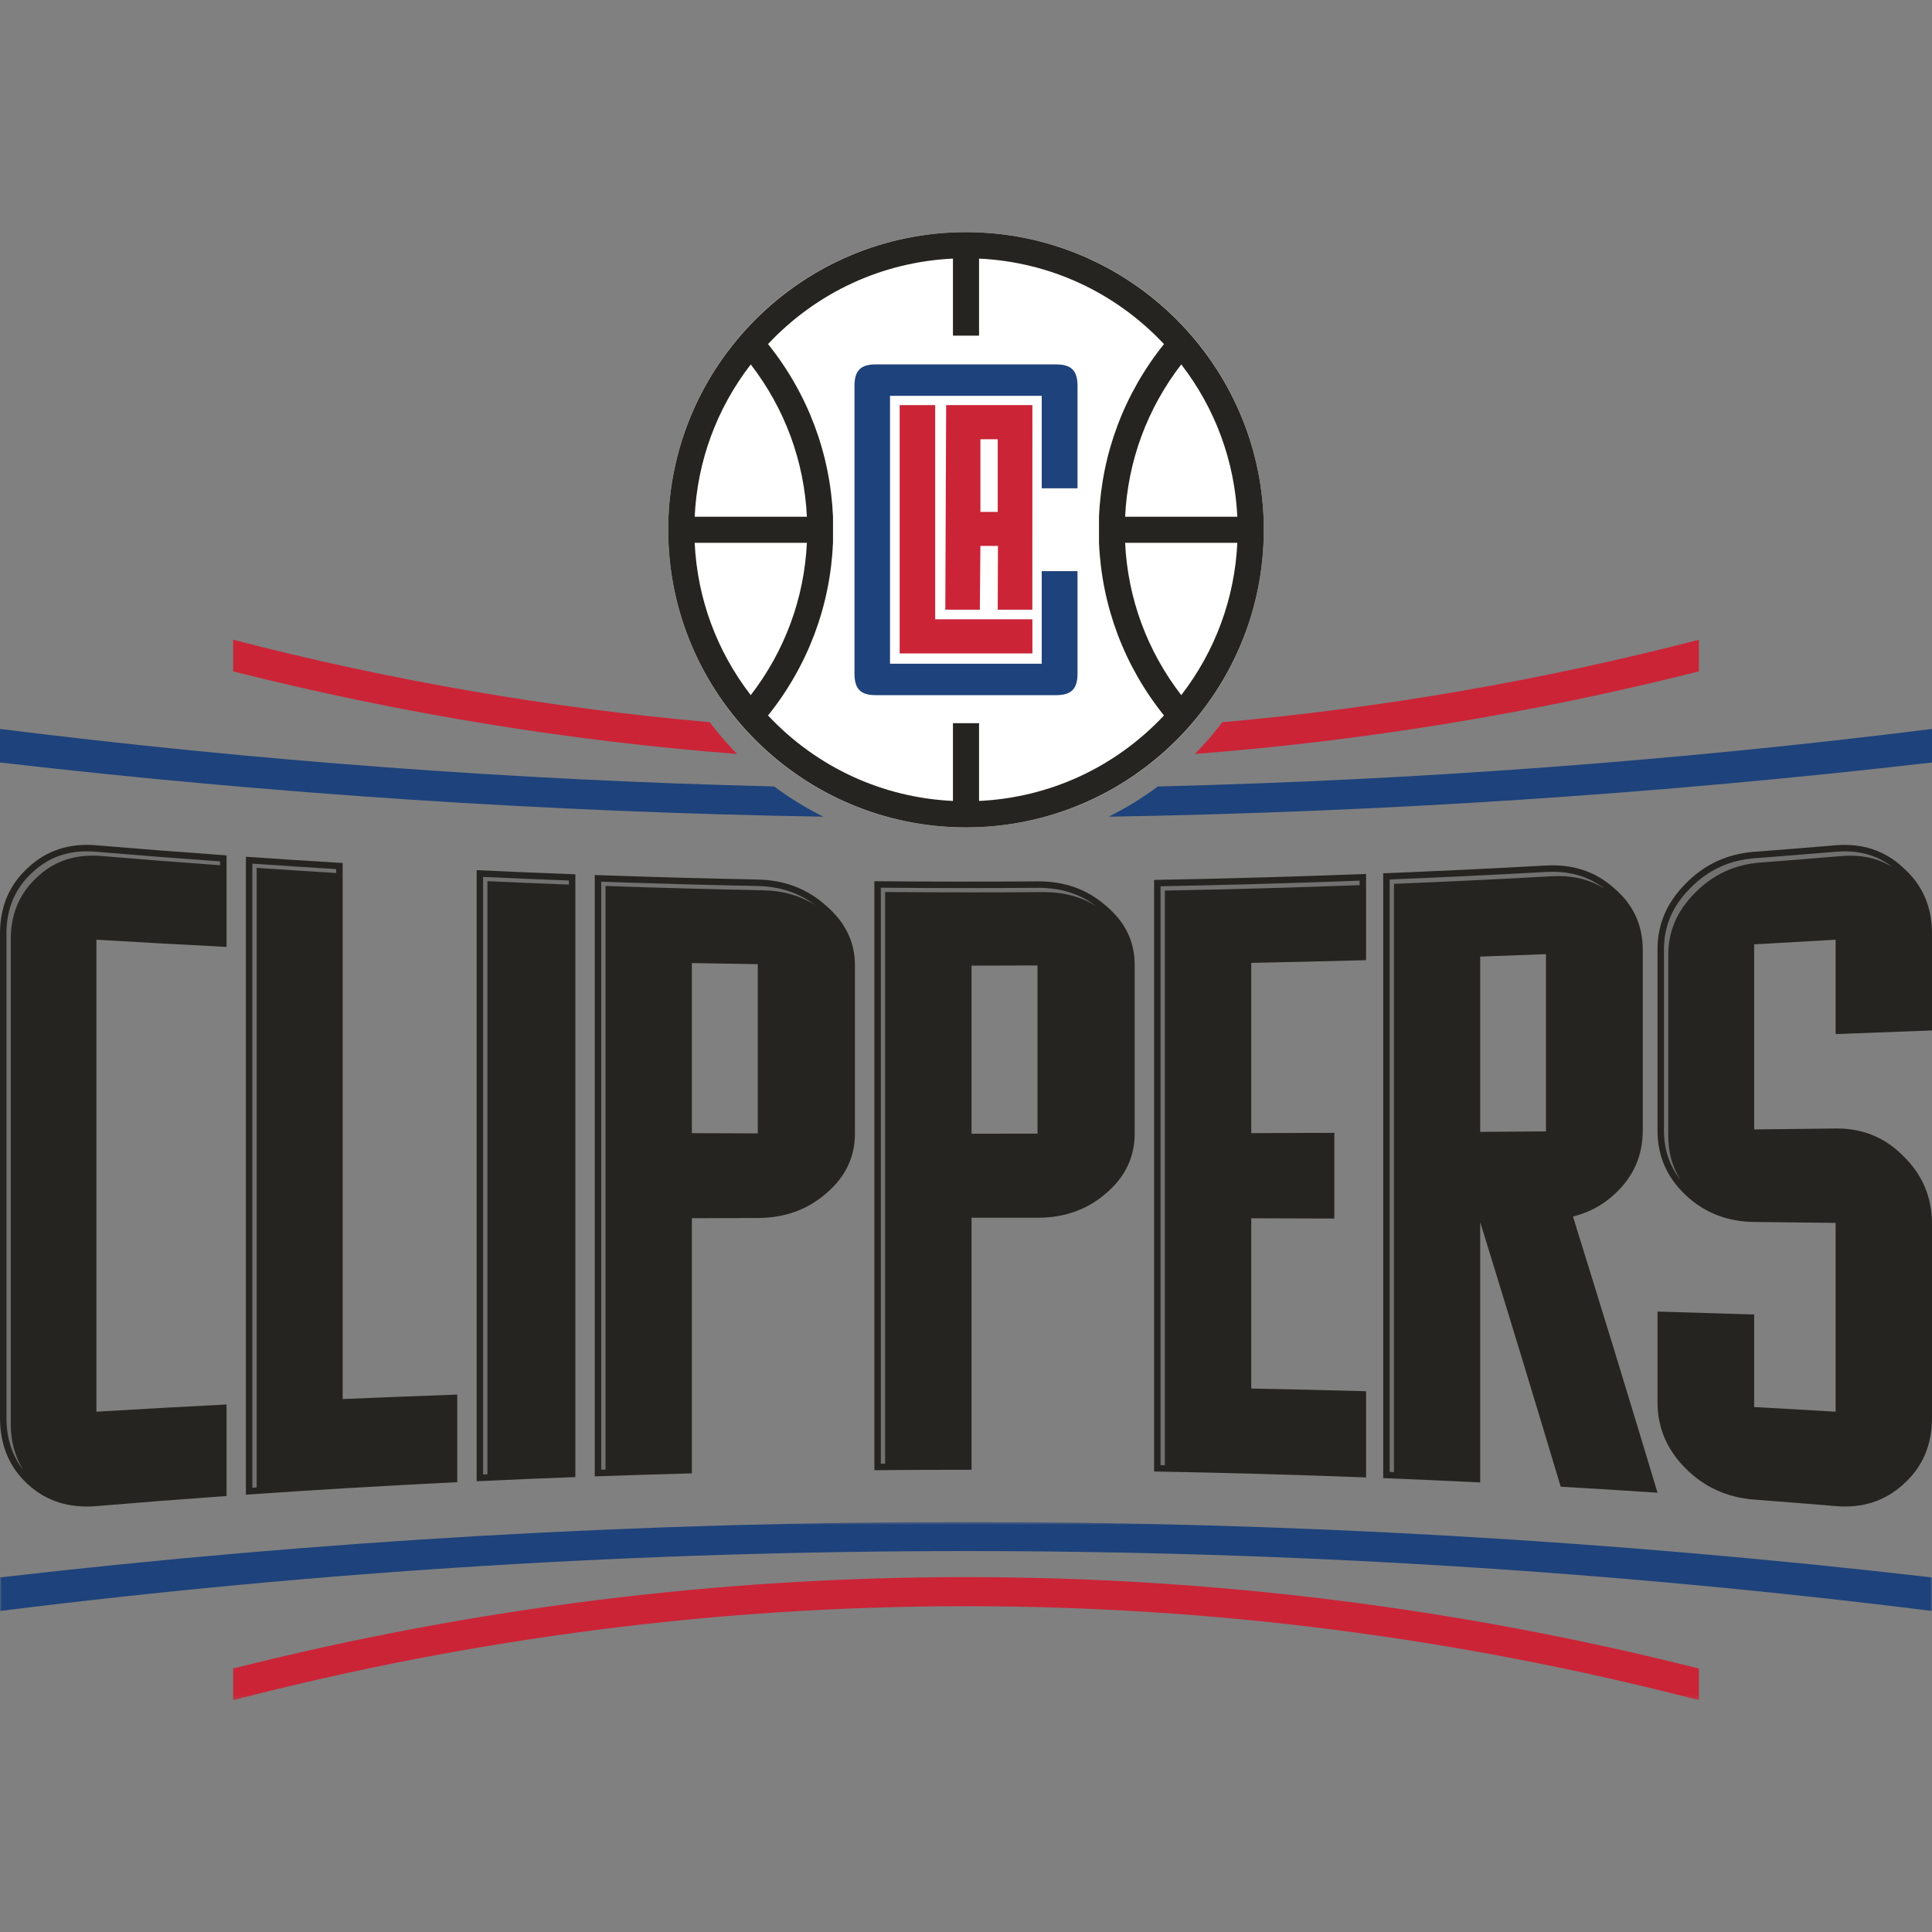
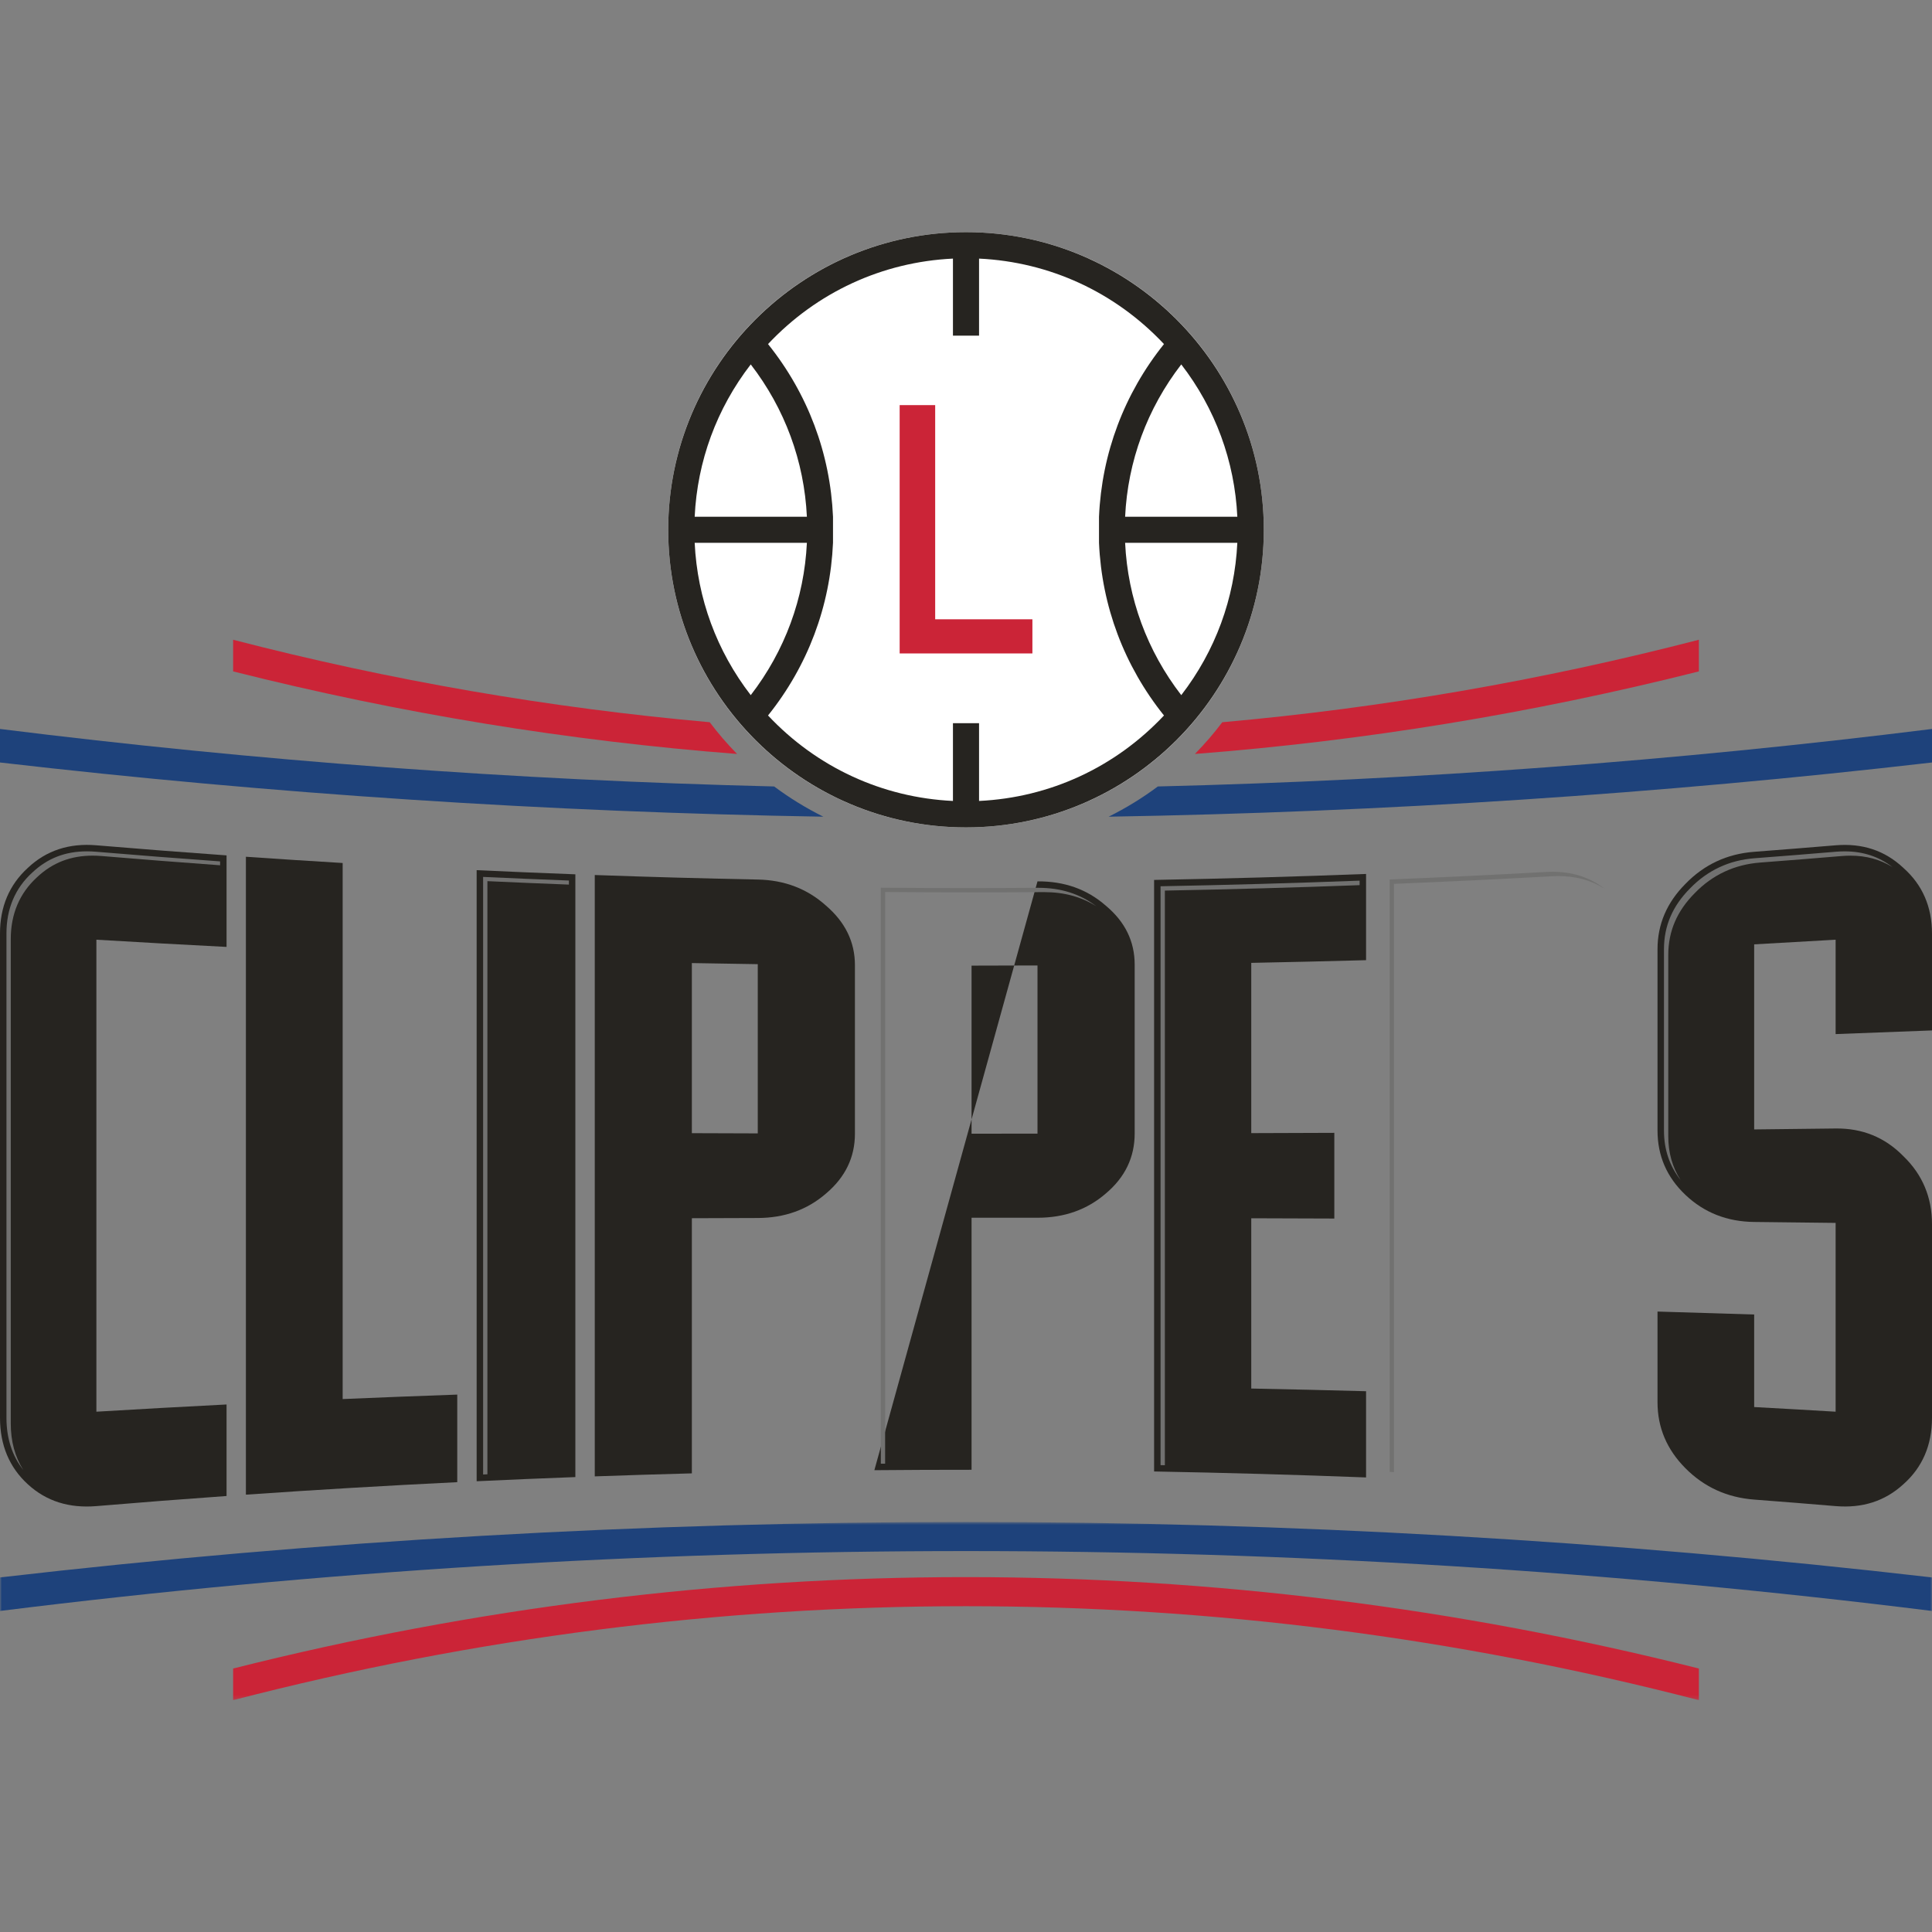
<svg xmlns="http://www.w3.org/2000/svg" xmlns:xlink="http://www.w3.org/1999/xlink" width="500px" height="500px" viewBox="0 0 500 500" version="1.1">
  <rect x="0" y="0" width="500" height="500" fill="#808080" stroke="none" />
  <title>LAC</title>
  <desc>Created with Sketch.</desc>
  <defs>
    <polygon id="path-1" points="0.001 46.797 500 46.797 500 23.765 500 0.733 0.001 0.733" />
  </defs>
  <g id="NBA" stroke="none" stroke-width="1" fill="none" fill-rule="evenodd">
    <g id="LAC">
      <g id="LAClippers_Global_pms" transform="translate(0, 60)">
        <path d="M7.21,164.6 C2.4,168.987 -0.008,174.693 0.001,181.612 L0.001,306.925 C0.004,313.984 2.403,319.747 7.21,324.137 C12.004,328.539 17.931,330.367 24.946,329.778 C36.163,328.837 47.391,327.964 58.632,327.166 L58.632,303.479 C47.391,304.051 36.163,304.673 24.946,305.346 L24.946,183.193 C36.163,183.866 47.391,184.489 58.632,185.061 L58.632,161.374 C47.391,160.576 36.163,159.703 24.946,158.762 C17.935,158.169 12.014,160.073 7.21,164.6" id="Fill-1" fill="#262420" />
        <path d="M88.679,163.343 C80.329,162.843 71.983,162.303 63.639,161.726 L63.639,326.815 C81.849,325.552 100.083,324.474 118.336,323.583 L118.336,300.921 C108.445,301.27 98.558,301.651 88.679,302.074 L88.679,163.343" id="Fill-3" fill="#262420" />
        <path d="M123.357,323.344 C131.867,322.945 140.385,322.584 148.904,322.266 L148.904,166.273 C140.385,165.954 131.867,165.594 123.357,165.195 L123.357,323.344" id="Fill-4" fill="#262420" />
        <path d="M196.108,233.321 C190.422,233.303 184.736,233.285 179.053,233.264 L179.053,189.242 C184.739,189.348 190.418,189.441 196.108,189.525 L196.108,233.321 L196.108,233.321 Z M196.108,167.625 C182.042,167.345 167.977,166.954 153.926,166.455 L153.926,322.084 C162.299,321.786 170.676,321.527 179.053,321.306 L179.053,255.274 C184.739,255.253 190.418,255.235 196.108,255.217 C203.051,255.199 208.942,253.076 213.787,248.871 C218.755,244.665 221.264,239.504 221.255,233.375 L221.255,189.795 C221.255,183.786 218.755,178.662 213.787,174.395 C208.945,170.022 203.044,167.761 196.108,167.625 L196.108,167.625 Z" id="Fill-5" fill="#262420" />
-         <path d="M383.076,187.567 C388.75,187.369 394.424,187.153 400.091,186.931 C400.089,202.218 400.089,217.512 400.091,232.803 C394.424,232.847 388.75,232.889 383.076,232.928 L383.076,187.567 L383.076,187.567 Z M417.709,249.168 C422.665,244.71 425.141,239.17 425.144,232.585 L425.144,185.849 C425.148,179.396 422.67,174.031 417.709,169.852 C412.881,165.526 407.016,163.61 400.091,163.992 C386.062,164.774 372.026,165.445 357.976,166.004 L357.976,322.534 C366.346,322.867 374.714,323.242 383.076,323.653 L383.076,256.287 C390.025,278.797 396.969,301.596 403.911,324.761 C412.267,325.237 420.617,325.756 428.964,326.311 C421.673,302.049 414.38,278.273 407.082,254.839 C411.037,253.848 414.61,252.031 417.709,249.168 L417.709,249.168 Z" id="Fill-6" fill="#262420" />
-         <path d="M268.504,233.389 C262.816,233.391 257.13,233.397 251.438,233.397 L251.438,189.905 C257.127,189.902 262.816,189.89 268.504,189.86 L268.504,233.389 L268.504,233.389 Z M268.504,168.097 C254.43,168.193 240.359,168.178 226.285,168.055 L226.285,320.484 C234.67,320.409 243.052,320.374 251.438,320.379 L251.438,255.142 C257.127,255.142 262.816,255.145 268.504,255.151 C275.444,255.154 281.339,253.07 286.188,248.87 C291.17,244.673 293.653,239.494 293.653,233.347 L293.653,189.655 C293.653,183.623 291.161,178.537 286.188,174.397 C281.336,170.132 275.448,168.047 268.504,168.097 L268.504,168.097 Z" id="Fill-7" fill="#262420" />
+         <path d="M268.504,233.389 C262.816,233.391 257.13,233.397 251.438,233.397 L251.438,189.905 C257.127,189.902 262.816,189.89 268.504,189.86 L268.504,233.389 L268.504,233.389 Z M268.504,168.097 L226.285,320.484 C234.67,320.409 243.052,320.374 251.438,320.379 L251.438,255.142 C257.127,255.142 262.816,255.145 268.504,255.151 C275.444,255.154 281.339,253.07 286.188,248.87 C291.17,244.673 293.653,239.494 293.653,233.347 L293.653,189.655 C293.653,183.623 291.161,178.537 286.188,174.397 C281.336,170.132 275.448,168.047 268.504,168.097 L268.504,168.097 Z" id="Fill-7" fill="#262420" />
        <path d="M298.681,320.816 C316.977,321.147 335.266,321.659 353.536,322.361 L353.536,300.048 C343.636,299.774 333.731,299.545 323.823,299.352 L323.823,255.287 C329.505,255.311 339.646,255.335 345.323,255.358 C345.326,247.966 345.326,240.571 345.323,233.179 C339.646,233.205 329.505,233.23 323.823,233.253 L323.823,189.189 C333.734,188.995 343.636,188.763 353.536,188.492 L353.536,166.178 C335.266,166.878 316.975,167.393 298.681,167.724 L298.681,320.816" id="Fill-8" fill="#262420" />
        <path d="M499.999,206.675 L499.999,181.612 C499.996,174.688 497.531,168.987 492.596,164.615 C487.793,160.085 481.944,158.188 475.057,158.763 C468.033,159.349 461.009,159.912 453.979,160.446 C446.941,160.979 441.016,163.766 436.198,168.74 C431.373,173.586 428.965,179.209 428.963,185.669 L428.963,232.551 C428.963,239.148 431.376,244.676 436.198,249.244 C441.016,253.811 446.95,256.169 453.979,256.243 C461.009,256.318 468.036,256.401 475.057,256.484 L475.057,305.347 C468.033,304.924 461.009,304.525 453.979,304.144 L453.979,280.195 C445.648,279.925 437.306,279.668 428.963,279.429 L428.963,302.87 C428.963,309.466 431.376,315.137 436.198,319.986 C441.016,324.84 446.95,327.56 453.979,328.093 C461.009,328.626 468.036,329.186 475.057,329.778 C481.952,330.356 487.799,328.519 492.596,324.119 C497.529,319.741 499.999,313.984 499.999,306.925 L499.999,256.8 C499.996,249.876 497.531,243.978 492.596,239.22 C487.793,234.317 481.944,231.97 475.057,232.053 C468.033,232.14 461.009,232.217 453.979,232.295 L453.979,184.397 C461.009,184.013 468.036,183.614 475.057,183.194 L475.057,207.622 C483.379,207.321 491.691,207.005 499.999,206.675" id="Fill-9" fill="#262420" />
        <path d="M26.324,161.54 C36.199,162.371 46.507,163.175 56.96,163.932 L56.96,162.928 C46.278,162.163 35.46,161.32 24.806,160.426 C24.023,160.357 23.248,160.325 22.506,160.325 C16.904,160.325 12.273,162.121 8.358,165.814 C3.911,169.868 1.664,175.181 1.67,181.611 L1.67,306.925 C1.674,312.223 3.13,316.744 6.018,320.413 C3.872,317.008 2.787,312.985 2.785,308.411 L2.785,183.098 C2.776,176.559 5.064,171.154 9.588,167.026 C13.578,163.267 18.289,161.438 23.993,161.438 C24.75,161.438 25.534,161.474 26.324,161.54" id="Fill-10" fill="#717170" />
-         <path d="M87.009,165.935 L87.009,164.914 C79.77,164.476 72.47,164.006 65.308,163.514 L65.308,325.026 L66.423,324.951 L66.423,164.601 L66.622,164.615 C73.202,165.066 80.059,165.509 87.009,165.935" id="Fill-11" fill="#717170" />
        <path d="M147.234,168.934 L147.234,167.88 C139.957,167.603 132.49,167.29 125.027,166.945 L125.027,321.595 L126.141,321.547 L126.141,168.041 L126.335,168.049 C133.109,168.363 140.139,168.66 147.234,168.934" id="Fill-12" fill="#717170" />
-         <path d="M197.567,170.407 C202.621,170.508 207.135,171.809 211.039,174.288 C206.823,171.086 201.801,169.406 196.074,169.293 C182.634,169.025 169.016,168.653 155.594,168.182 L155.594,320.357 L156.712,320.318 L156.712,169.284 L156.902,169.29 C170.38,169.764 184.062,170.139 197.567,170.407" id="Fill-13" fill="#717170" />
        <path d="M403.28,166.727 C407.815,166.727 411.764,167.797 415.25,169.982 C411.418,167.043 406.999,165.613 401.796,165.613 C401.266,165.613 400.726,165.628 400.184,165.658 C386.89,166.4 373.253,167.055 359.648,167.609 L359.648,320.931 L360.762,320.978 L360.762,168.737 L360.941,168.732 C374.667,168.175 388.362,167.514 401.647,166.771 C402.201,166.742 402.749,166.727 403.28,166.727" id="Fill-14" fill="#717170" />
        <path d="M251.516,170.943 C257.685,170.943 263.905,170.922 269.998,170.88 L270.225,170.88 C275.383,170.88 279.839,172.084 283.736,174.547 C279.508,171.333 274.584,169.766 268.74,169.766 L268.515,169.766 C262.316,169.808 256.097,169.829 250.03,169.829 C242.782,169.829 235.356,169.799 227.957,169.739 L227.957,318.799 L229.071,318.793 L229.071,170.851 L229.256,170.853 C236.661,170.913 244.15,170.943 251.516,170.943" id="Fill-15" fill="#717170" />
        <path d="M351.867,167.912 C334.833,168.556 317.502,169.042 300.35,169.363 L300.35,319.179 L301.467,319.2 L301.467,170.483 L301.648,170.48 C318.241,170.171 335.137,169.699 351.867,169.077 L351.867,167.912" id="Fill-16" fill="#717170" />
        <path d="M476.65,161.541 C477.401,161.478 478.155,161.445 478.888,161.445 C482.989,161.445 486.591,162.426 489.8,164.42 C486.237,161.672 482.16,160.331 477.401,160.331 C476.686,160.331 475.944,160.361 475.195,160.423 C468.205,161.011 461.109,161.579 454.107,162.11 C447.55,162.604 441.931,165.225 437.398,169.901 C432.845,174.473 430.634,179.628 430.634,185.671 L430.634,232.55 C430.634,237.471 432.046,241.705 434.937,245.396 C432.793,242.051 431.747,238.302 431.747,234.036 L431.747,187.154 C431.747,181.013 433.997,175.768 438.616,171.125 C443.215,166.386 448.916,163.727 455.564,163.226 C462.54,162.696 469.635,162.13 476.65,161.541" id="Fill-17" fill="#717170" />
        <g id="Group-21" transform="translate(0, 333.151)">
          <mask id="mask-2" fill="white">
            <use xlink:href="#path-1" />
          </mask>
          <g id="Clip-19" />
          <path d="M0.001,23.764 C165.636,3.097 334.365,3.097 500,23.764 L500,15.085 C334.365,-4.051 165.636,-4.051 0.001,15.085 L0.001,23.764" id="Fill-18" fill="#1E427B" mask="url(#mask-2)" />
          <path d="M60.333,46.849 C185.549,14.427 314.458,14.427 439.668,46.849 L439.668,38.661 C314.452,7.121 185.549,7.115 60.333,38.661 C60.336,41.393 60.336,44.118 60.333,46.849" id="Fill-20" fill="#CB2437" mask="url(#mask-2)" />
        </g>
        <path d="M200.349,143.537 C133.335,141.896 66.418,136.941 0,128.655 L0,137.331 C70.625,145.491 141.813,150.158 213.082,151.359 C208.595,149.125 204.33,146.513 200.349,143.537" id="Fill-22" fill="#1E427B" />
        <path d="M299.651,143.537 C295.67,146.513 291.405,149.125 286.918,151.359 C358.187,150.158 429.375,145.491 500,137.331 L500,128.655 C433.582,136.941 366.664,141.896 299.651,143.537" id="Fill-23" fill="#1E427B" />
        <path d="M183.674,126.911 C142.339,123.233 101.141,116.133 60.333,105.569 C60.337,108.303 60.337,111.028 60.333,113.759 C103.469,124.624 147.042,131.745 190.754,135.123 C188.222,132.543 185.853,129.803 183.674,126.911" id="Fill-24" fill="#CB2437" />
        <path d="M316.324,126.914 C314.145,129.806 311.776,132.543 309.246,135.122 C352.956,131.745 396.532,124.624 439.667,113.759 L439.667,105.568 C398.859,116.135 357.658,123.235 316.324,126.914" id="Fill-25" fill="#CB2437" />
        <path d="M172.931,77.106 C172.931,34.564 207.436,0.077 250.001,0.077 C292.564,0.077 327.069,34.564 327.069,77.106 C327.069,119.649 292.564,154.134 250.001,154.134 C207.436,154.134 172.931,119.649 172.931,77.106" id="Fill-26" fill="#FFFFFF" />
        <path d="M305.709,119.903 C296.88,108.457 291.862,94.846 291.18,80.482 L320.219,80.482 C319.534,94.861 314.527,108.469 305.709,119.903 M253.378,147.286 L253.378,127.158 L246.623,127.158 L246.623,147.286 C228.329,146.416 211.364,138.574 198.765,125.166 C209.06,112.317 214.868,96.884 215.581,80.482 L215.581,73.73 C214.868,57.329 209.06,41.895 198.765,29.046 C211.364,15.637 228.329,7.796 246.623,6.926 L246.623,26.872 L253.378,26.872 L253.378,6.926 C271.672,7.796 288.637,15.635 301.237,29.046 C290.941,41.895 285.133,57.329 284.421,73.73 L284.421,80.482 C285.133,96.884 290.941,112.317 301.237,125.166 C288.637,138.577 271.672,146.416 253.378,147.286 M194.292,119.903 C185.474,108.469 180.464,94.861 179.782,80.482 L208.822,80.482 C208.136,94.849 203.118,108.457 194.292,119.903 M194.292,34.308 C203.122,45.754 208.136,59.366 208.822,73.73 L179.782,73.73 C180.464,59.35 185.474,45.742 194.292,34.308 M305.709,34.308 C314.527,45.742 319.534,59.35 320.219,73.73 L291.18,73.73 C291.862,59.366 296.88,45.754 305.709,34.308 M249.999,0.079 C207.505,0.079 172.931,34.634 172.931,77.108 C172.931,119.579 207.505,154.133 249.999,154.133 C292.497,154.133 327.07,119.579 327.07,77.108 C327.07,34.634 292.497,0.079 249.999,0.079" id="Fill-27" fill="#262420" />
        <polyline id="Fill-28" fill="#CB2437" points="232.831 44.844 232.831 109.108 267.184 109.108 267.184 100.271 242.024 100.271 242.024 44.844 232.831 44.844" />
-         <path d="M278.863,66.373 L278.863,39.893 C278.863,35.926 277.265,34.309 273.346,34.309 L226.585,34.309 C222.717,34.309 221.138,35.926 221.138,39.893 L221.138,114.319 C221.138,118.286 222.717,119.903 226.585,119.903 L273.346,119.903 C277.265,119.903 278.863,118.286 278.863,114.319 L278.863,87.809 L269.598,87.809 L269.598,111.776 L230.334,111.776 L230.334,42.437 L269.598,42.437 L269.598,66.373 L278.863,66.373" id="Fill-29" fill="#1E427B" />
-         <path d="M253.731,72.477 L258.21,72.477 L258.21,53.677 L253.731,53.677 L253.731,72.477 Z M267.168,97.783 L267.182,44.843 L244.863,44.843 L244.645,97.783 L253.585,97.783 L253.728,81.284 L258.273,81.284 L258.207,97.783 L267.168,97.783 L267.168,97.783 Z" id="Fill-30" fill="#CB2437" />
      </g>
    </g>
  </g>
</svg>